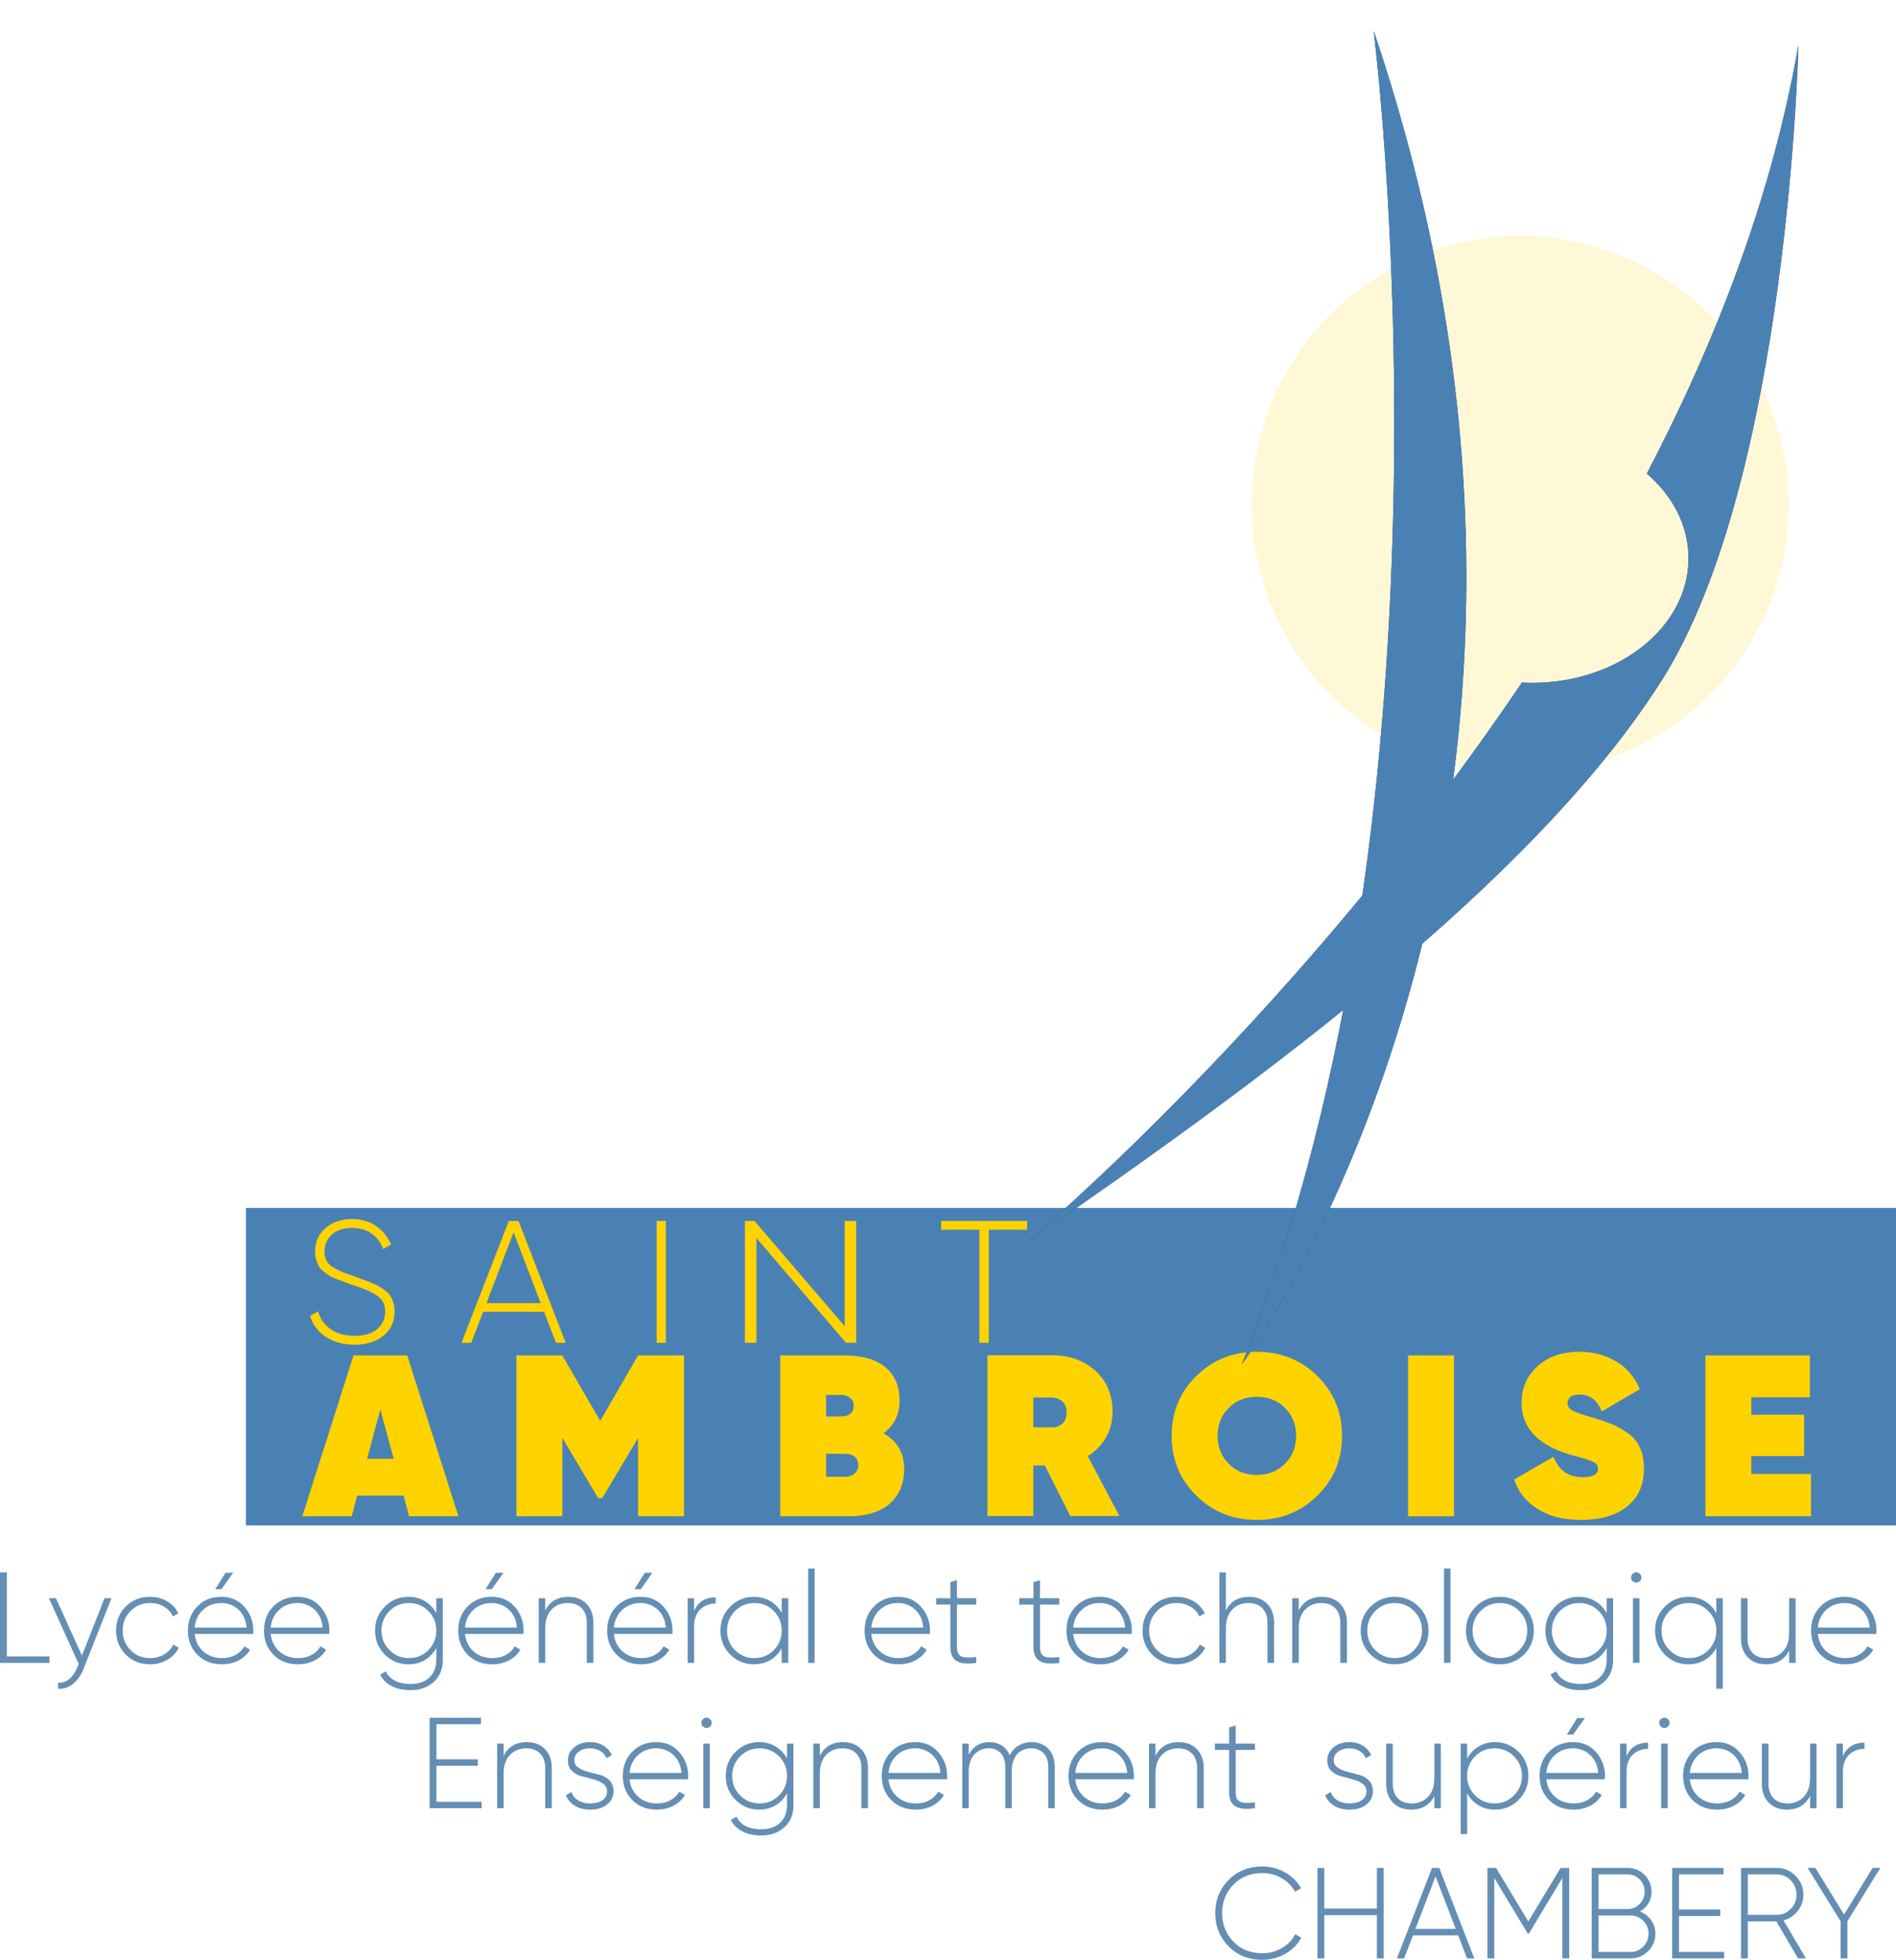
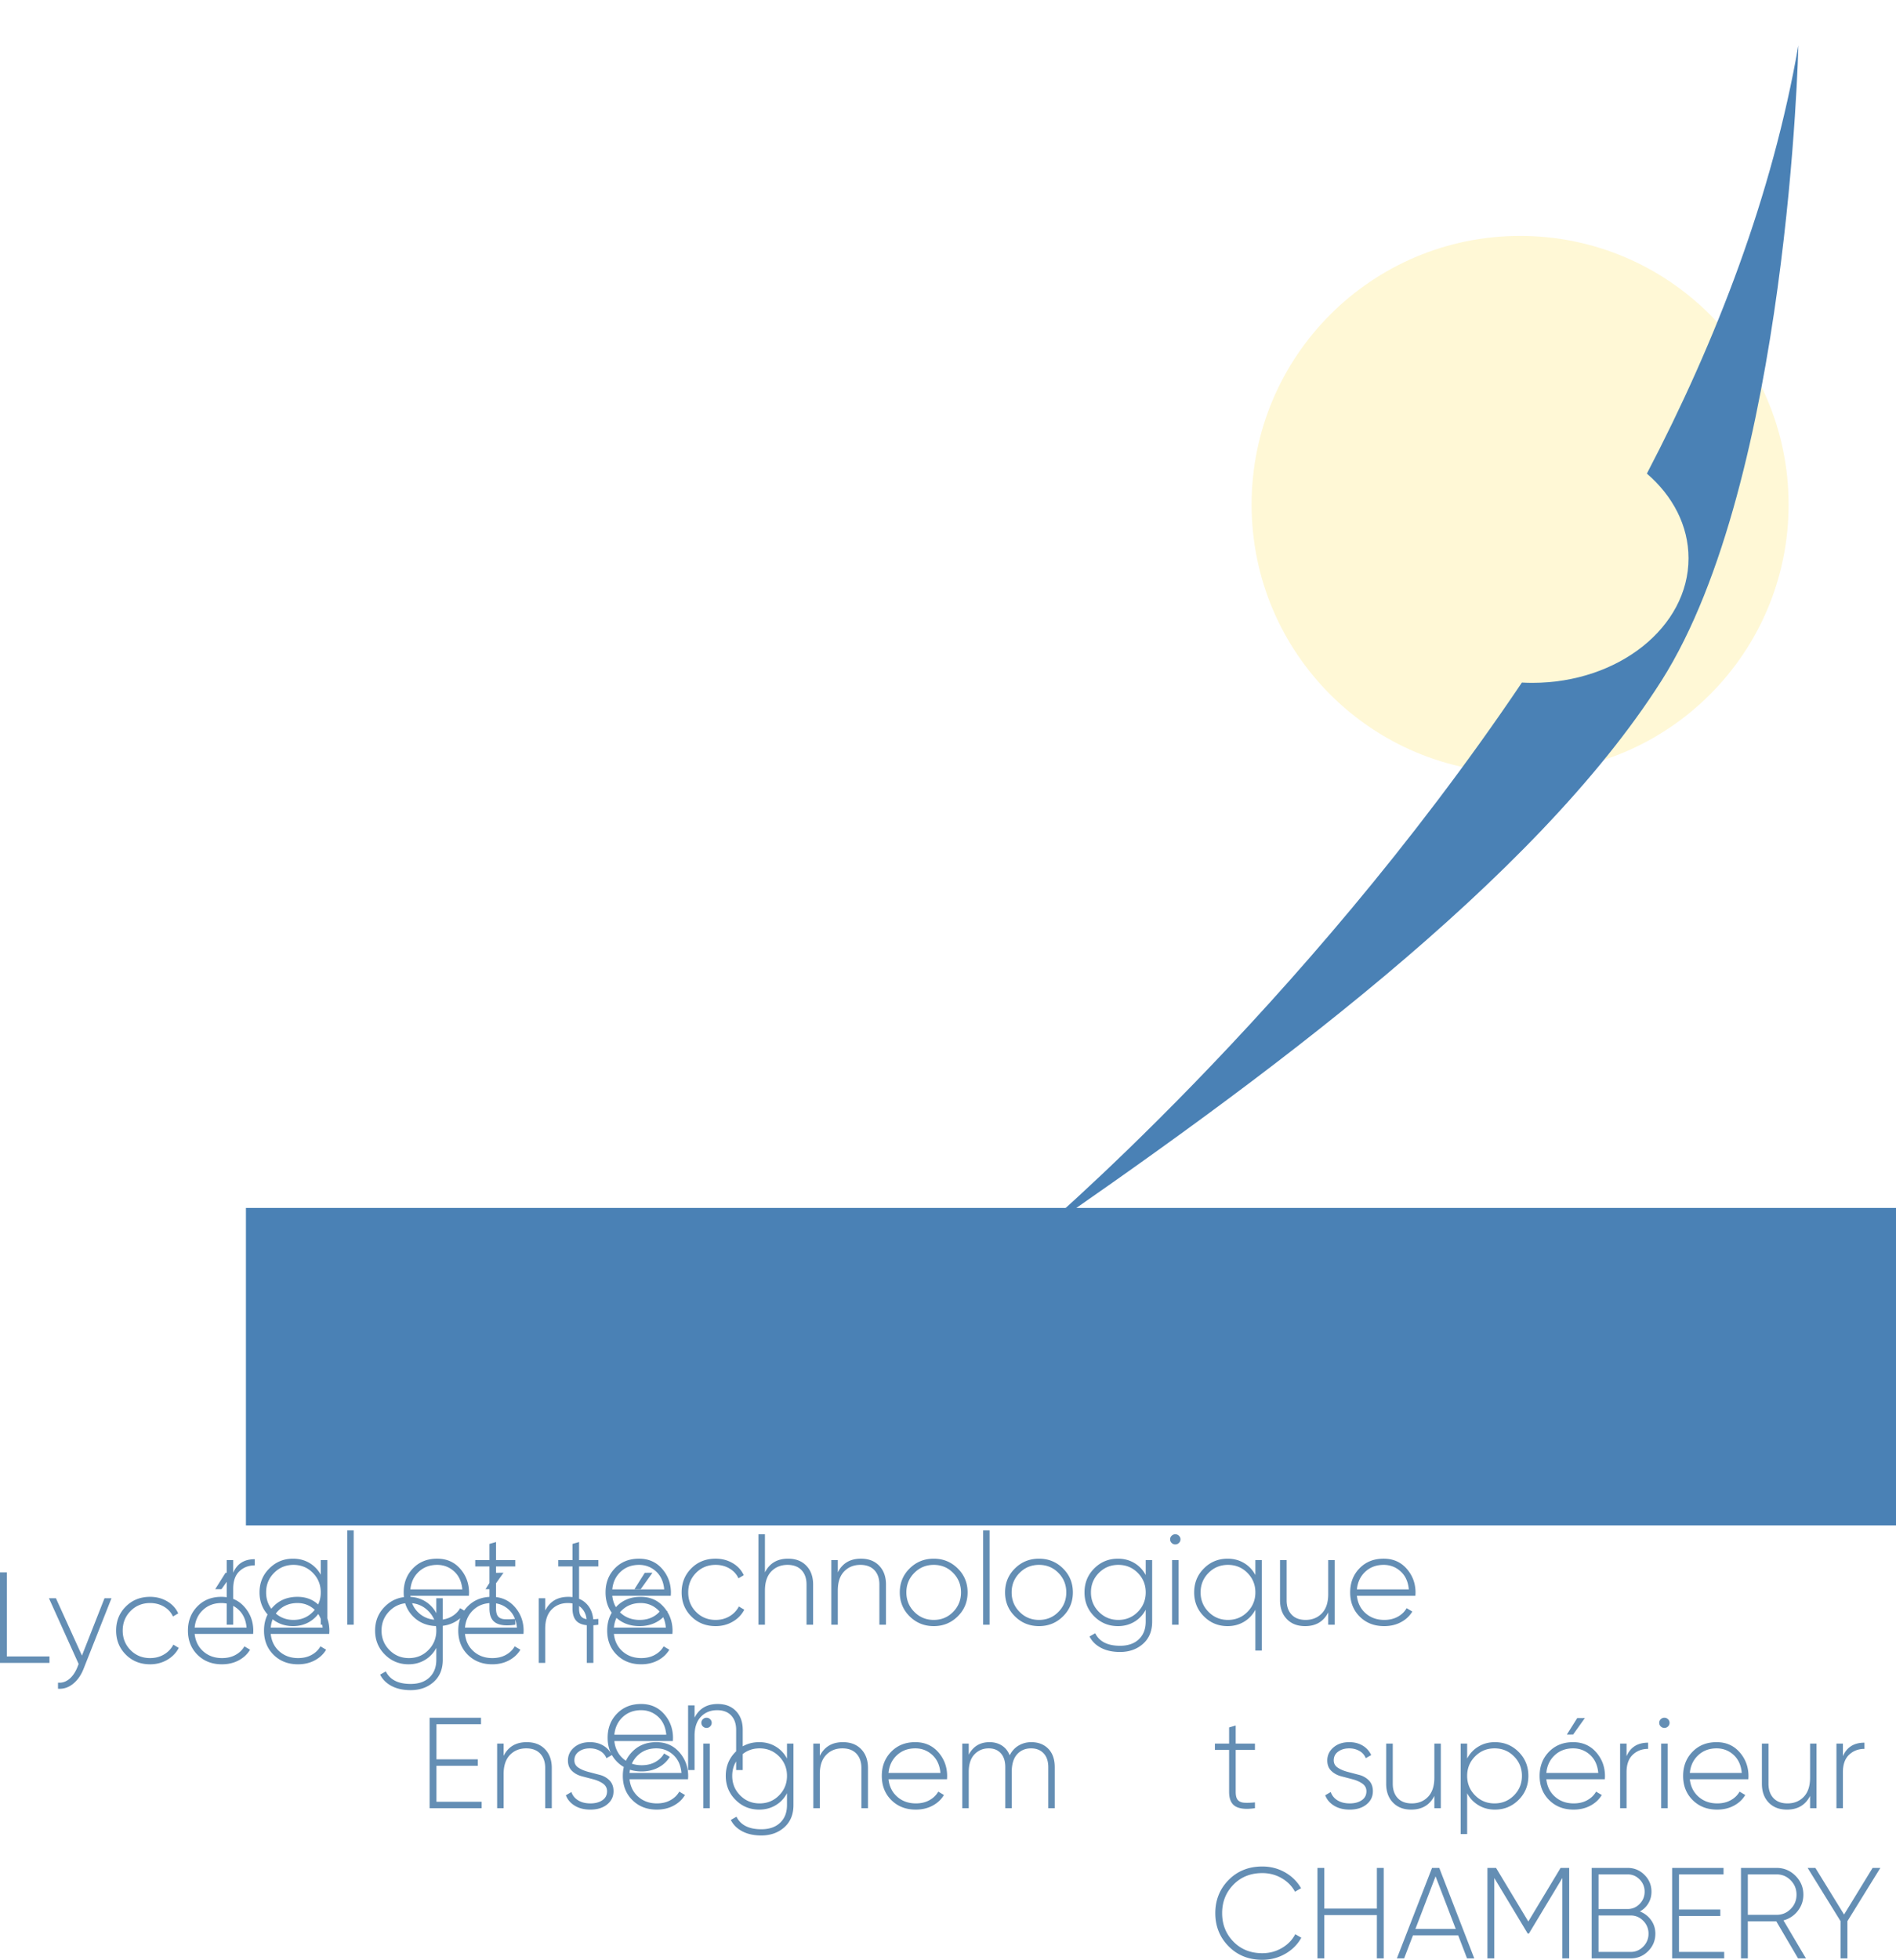
<svg xmlns="http://www.w3.org/2000/svg" width="388.378" height="401.232" enable-background="new 0 0 388.378 401.232">
  <filter id="a">
    <feGaussianBlur stdDeviation="7" />
  </filter>
  <path fill="#4a81b5" d="M50.378 247.3h338v65h-338z" />
-   <path d="M72.632 273.483c-1.994 0-3.627-.451-4.898-1.354-1.27-.902-2.131-2.125-2.582-3.669l-1.639.962c.57 1.805 1.657 3.236 3.26 4.293 1.602 1.057 3.556 1.585 5.86 1.585 2.469 0 4.452-.624 5.948-1.87 1.496-1.247 2.244-2.904 2.244-4.97 0-1.021-.202-1.918-.606-2.69-.403-.774-1.05-1.439-1.94-1.997-.89-.559-1.726-.984-2.506-1.276l-3.211-1.2c-2.162-.712-3.717-1.4-4.667-2.065-.95-.664-1.425-1.673-1.425-3.026 0-1.4.51-2.552 1.531-3.455 1.021-.901 2.387-1.353 4.097-1.353 3.087 0 5.224 1.438 6.411 4.31l1.603-.89a8.56 8.56 0 0 0-3.027-3.775c-1.378-.974-3.04-1.461-4.987-1.461-2.161 0-3.96.611-5.397 1.834-1.437 1.224-2.154 2.844-2.154 4.862 0 .618.082 1.182.249 1.692.166.511.356.95.57 1.318.213.369.552.73 1.015 1.087.463.356.86.64 1.193.854.332.214.844.447 1.536.7l1.589.58 1.756.64c2.208.714 3.834 1.438 4.879 2.175 1.045.736 1.567 1.793 1.567 3.17 0 1.473-.54 2.673-1.62 3.6-1.081.926-2.63 1.39-4.649 1.39zm41.245 1.425h1.994l-9.653-24.934h-1.995l-9.688 24.934h1.994l2.432-6.34h12.482l2.434 6.34zm-14.234-8.122L105.2 252.3l5.56 14.487H99.643zm36.75-16.812h-1.888v24.934h1.887v-24.934zm38.985 24.934v-24.934h-2.354v21.543l-18.477-21.543h-1.958v24.934h2.355v-21.454l18.346 21.454h2.088zm27.163 0v-23.153h7.837v-1.781h-17.596v1.78h7.836v23.154h1.923zM72.413 277.5l-10.486 32.917h10.11l1.129-4.232h9.499l1.128 4.232h10.11l-10.486-32.917H72.413zm2.775 21.161l2.727-10.11 2.728 10.11h-5.455zm47.76-7.758l-7.76-13.403h-9.404v32.917h9.405v-16.035l7.336 12.32h.846l7.336-12.32v16.035h9.405v-32.917h-9.405l-7.759 13.403zm58.025 2.539c2.195-1.6 3.292-3.825 3.292-6.678 0-2.978-.971-5.267-2.915-6.865-1.944-1.599-4.765-2.399-8.464-2.399h-13.073v32.917h13.92c3.73 0 6.574-.862 8.534-2.586 1.958-1.724 2.939-4.092 2.939-7.1 0-3.261-1.41-5.69-4.233-7.29zm-11.755-7.854h3.103c.69 0 1.285.189 1.787.565.501.375.753.924.753 1.645 0 1.255-.675 1.976-2.022 2.164l-3.621.047v-4.42zm5.83 16.083c-.501.44-1.128.658-1.88.658h-3.95v-4.703l4.467.048c1.41.22 2.117.987 2.117 2.304 0 .69-.252 1.254-.753 1.693zm51.504-7.383c.892-1.567 1.34-3.323 1.34-5.267 0-3.48-1.176-6.278-3.528-8.394-2.35-2.116-5.329-3.174-8.934-3.174h-13.167v32.917h9.405v-10.345h2.351l5.22 10.345h10.064l-6.49-12.273c1.599-.972 2.845-2.241 3.739-3.809zm-8.935-2.822c-.581.534-1.372.784-2.375.753h-3.574v-6.113h3.574c1.003 0 1.794.274 2.375.823.58.549.87 1.308.87 2.28s-.29 1.725-.87 2.257zm39.837-14.718c-4.89 0-9.022 1.654-12.392 4.961s-5.054 7.39-5.054 12.25 1.684 8.943 5.054 12.25c3.37 3.308 7.501 4.96 12.392 4.96 4.89 0 9.02-1.652 12.39-4.96 3.37-3.307 5.055-7.39 5.055-12.25s-1.685-8.942-5.054-12.25c-3.37-3.307-7.501-4.96-12.391-4.96zm5.76 22.924c-1.52 1.522-3.44 2.28-5.76 2.28-2.321 0-4.241-.758-5.76-2.28-1.522-1.52-2.282-3.425-2.282-5.713s.76-4.193 2.281-5.714c1.52-1.52 3.44-2.28 5.76-2.28s4.24.76 5.76 2.28 2.282 3.426 2.282 5.714-.76 4.193-2.281 5.713zm25.213 10.745h9.404v-32.917h-9.404v32.917zm45.032-16.999c-1.098-.767-2.148-1.364-3.15-1.787-1.004-.423-2.29-.87-3.857-1.34-2.1-.596-3.52-1.082-4.255-1.458-.737-.376-1.105-.909-1.105-1.598 0-.501.212-.917.634-1.247s1.042-.494 1.858-.494c2.1 0 3.604 1.16 4.514 3.48l7.806-4.562c-1.034-2.475-2.657-4.373-4.867-5.69s-4.71-1.974-7.5-1.974c-3.543 0-6.403.988-8.582 2.962-2.18 1.976-3.269 4.468-3.269 7.478 0 5.078 3.277 8.604 9.828 10.58.408.126 1.019.298 1.834.517s1.388.384 1.717.493c.33.11.713.26 1.153.448.438.187.736.407.893.658.156.25.235.533.235.847 0 1.128-1.066 1.692-3.198 1.692-2.853 0-4.828-1.395-5.925-4.186l-8.04 4.657c.814 2.539 2.413 4.553 4.795 6.042 2.382 1.489 5.362 2.233 8.935 2.233 3.95 0 7.077-.917 9.382-2.75 2.303-1.834 3.456-4.428 3.456-7.783 0-1.63-.276-3.048-.823-4.256a7.202 7.202 0 0 0-2.47-2.962zm25.282 8.347v-3.668h10.815v-8.465h-10.815v-3.573h11.991V277.5h-21.395v32.917h21.63v-8.652h-12.226z" fill="#ffd300" />
-   <path d="M60.933 326.922c-2.01 0-3.656.657-4.934 1.97-1.28 1.316-1.918 2.961-1.918 4.936 0 2.01.652 3.664 1.957 4.96 1.306 1.297 2.973 1.945 5 1.945 1.288 0 2.435-.27 3.44-.808 1.006-.536 1.782-1.264 2.33-2.18l-1.166-.69c-.406.724-1.004 1.305-1.799 1.746-.793.442-1.719.661-2.777.661-1.517 0-2.792-.452-3.823-1.36-1.033-.909-1.628-2.104-1.786-3.588h11.985c0-.068.004-.174.013-.316.009-.14.013-.248.013-.317 0-1.888-.604-3.52-1.812-4.896-1.209-1.376-2.783-2.063-4.723-2.063zm-5.476 6.296c.14-1.481.714-2.69 1.72-3.624 1.005-.934 2.257-1.401 3.756-1.401 1.34 0 2.5.445 3.48 1.335.978.891 1.538 2.12 1.68 3.69H55.456zm35.24 6.589v-12.594h-1.323v3.068a6.157 6.157 0 0 0-2.314-2.459c-.997-.6-2.122-.9-3.374-.9-1.905 0-3.524.666-4.855 1.999-1.332 1.33-1.998 2.967-1.998 4.907s.666 3.576 1.998 4.907c1.331 1.332 2.95 1.998 4.855 1.998 1.252 0 2.377-.3 3.374-.9a6.157 6.157 0 0 0 2.314-2.46v2.434c0 1.518-.467 2.722-1.401 3.61-.936.892-2.223 1.338-3.864 1.338-2.54 0-4.233-.855-5.08-2.567l-1.163.661c.493.989 1.278 1.764 2.354 2.33 1.076.564 2.372.846 3.889.846 1.887 0 3.457-.555 4.71-1.666 1.252-1.111 1.879-2.63 1.879-4.552zm-2.95-1.985c-1.084 1.096-2.412 1.64-3.982 1.64s-2.897-.544-3.982-1.64c-1.084-1.092-1.627-2.425-1.627-3.994 0-1.57.543-2.9 1.627-3.995 1.085-1.093 2.413-1.64 3.982-1.64s2.898.547 3.983 1.64c1.084 1.094 1.626 2.425 1.626 3.995 0 1.57-.542 2.902-1.626 3.994zm18.852-.078l-1.165-.689c-.405.724-1.006 1.305-1.8 1.746-.793.442-1.719.661-2.777.661-1.517 0-2.791-.452-3.823-1.36-1.032-.909-1.628-2.104-1.786-3.588h11.986c0-.068.004-.174.013-.316.008-.14.013-.248.013-.317 0-1.888-.605-3.52-1.813-4.896s-2.782-2.063-4.722-2.063c-2.011 0-3.656.657-4.934 1.97-1.28 1.316-1.919 2.961-1.919 4.936 0 2.01.653 3.664 1.958 4.96 1.305 1.297 2.972 1.945 5 1.945 1.288 0 2.434-.27 3.441-.808 1.006-.536 1.78-1.264 2.328-2.18zm-9.631-8.15c1.005-.934 2.257-1.401 3.757-1.401 1.34 0 2.5.445 3.48 1.335.979.891 1.537 2.12 1.679 3.69H95.248c.141-1.481.714-2.69 1.72-3.624zm6.174-7.604l-1.571.01-2.117 3.361 1.287-.006 2.4-3.365zm8.538 11.467c0-1.712.43-3.016 1.296-3.916.864-.898 1.975-1.348 3.333-1.348 1.234 0 2.192.362 2.87 1.083.679.723 1.019 1.703 1.019 2.937v8.23h1.35v-8.23c0-1.604-.463-2.888-1.389-3.848-.926-.962-2.175-1.443-3.744-1.443-2.205 0-3.783.935-4.735 2.804v-2.513h-1.324v13.23h1.324v-6.986zm23.097 6.468c1.006-.536 1.78-1.264 2.328-2.18l-1.165-.69c-.405.724-1.006 1.305-1.798 1.746-.795.442-1.72.661-2.78.661-1.516 0-2.79-.452-3.822-1.36-1.031-.909-1.628-2.104-1.787-3.588h11.987c0-.068.004-.174.013-.316.008-.14.013-.248.013-.317 0-1.888-.605-3.52-1.813-4.896s-2.782-2.063-4.722-2.063c-2.011 0-3.656.657-4.935 1.97-1.28 1.316-1.919 2.961-1.919 4.936 0 2.01.653 3.664 1.96 4.96 1.304 1.297 2.971 1.945 5 1.945 1.287 0 2.434-.27 3.44-.808zm-7.303-10.33c1.005-.935 2.258-1.402 3.757-1.402 1.339 0 2.5.445 3.48 1.335.979.891 1.537 2.12 1.679 3.69h-10.637c.142-1.481.715-2.69 1.72-3.624zm6.175-7.605l-1.572.01-2.117 3.361 1.286-.006 2.403-3.365zm-132.246-.07H0v18.522h10.134v-1.322H1.403v-17.2zm15.384 17.026l-5.33-11.733h-1.43l6.082 13.455-.286.728c-.424 1.023-.975 1.81-1.654 2.366-.68.556-1.443.8-2.289.728v1.245c1.111.086 2.134-.244 3.07-.993.934-.75 1.657-1.779 2.169-3.083l5.714-14.446h-1.428l-4.618 11.733zm16.801-.224c-.837.495-1.786.74-2.844.74-1.587 0-2.92-.542-3.995-1.625-1.076-1.085-1.614-2.423-1.614-4.01 0-1.586.538-2.923 1.614-4.009 1.075-1.083 2.408-1.625 3.995-1.625 1.058 0 2.007.245 2.844.74.838.494 1.451 1.163 1.839 2.012l1.085-.636c-.477-1.042-1.235-1.866-2.276-2.474-1.04-.609-2.205-.913-3.492-.913-1.993 0-3.65.661-4.974 1.983-1.323 1.325-1.984 2.965-1.984 4.923s.661 3.598 1.984 4.922c1.323 1.322 2.981 1.983 4.974 1.983 1.287 0 2.457-.304 3.506-.913 1.049-.607 1.84-1.423 2.368-2.446l-1.111-.663a4.941 4.941 0 0 1-1.919 2.01zm11.762-11.8c-2.011 0-3.656.657-4.934 1.97-1.28 1.316-1.919 2.961-1.919 4.936 0 2.01.653 3.664 1.958 4.96 1.305 1.297 2.972 1.945 5 1.945 1.288 0 2.434-.27 3.44-.808 1.006-.536 1.782-1.264 2.329-2.18l-1.165-.69c-.406.724-1.005 1.305-1.8 1.746-.793.442-1.718.661-2.777.661-1.517 0-2.791-.452-3.823-1.36-1.032-.909-1.627-2.104-1.786-3.588H51.86c0-.068.003-.174.013-.316.008-.14.013-.248.013-.317 0-1.888-.604-3.52-1.812-4.896-1.21-1.376-2.783-2.063-4.723-2.063zm-5.477 6.296c.141-1.481.714-2.69 1.72-3.624 1.005-.934 2.257-1.401 3.757-1.401 1.34 0 2.5.445 3.48 1.335.978.891 1.538 2.12 1.679 3.69H39.873zm7.894-11.228l-1.571.01-2.117 3.361 1.287-.006 2.4-3.365zm94.419 7.815v-2.592h-1.324v13.23h1.324v-7.356c0-1.587.422-2.782 1.268-3.585.849-.803 1.897-1.204 3.15-1.204v-1.27c-2.153 0-3.626.926-4.418 2.777zm12.247 10.928c1.253 0 2.373-.29 3.361-.872a6.245 6.245 0 0 0 2.328-2.41v2.991h1.35v-13.229h-1.35v2.99a6.26 6.26 0 0 0-2.328-2.409c-.988-.58-2.108-.872-3.36-.872-1.89 0-3.502.666-4.843 1.999-1.34 1.33-2.011 2.967-2.011 4.907s.671 3.576 2.01 4.907c1.342 1.332 2.955 1.998 4.843 1.998zm-3.875-10.9c1.085-1.093 2.411-1.64 3.98-1.64 1.57 0 2.895.547 3.969 1.64 1.077 1.094 1.615 2.425 1.615 3.995 0 1.57-.538 2.902-1.615 3.994-1.074 1.096-2.399 1.64-3.968 1.64-1.57 0-2.896-.544-3.981-1.64-1.086-1.092-1.628-2.425-1.628-3.994 0-1.57.542-2.9 1.628-3.995zm16.312-8.705h-1.324v19.314h1.324v-19.314zm20.638 18.797c1.005-.536 1.78-1.264 2.327-2.18l-1.164-.69c-.405.724-1.006 1.305-1.798 1.746-.795.442-1.72.661-2.78.661-1.516 0-2.79-.452-3.822-1.36s-1.628-2.104-1.787-3.588h11.987c0-.068.004-.174.013-.316.008-.14.012-.248.012-.317 0-1.888-.605-3.52-1.812-4.896-1.208-1.376-2.782-2.063-4.722-2.063-2.011 0-3.656.657-4.935 1.97-1.28 1.316-1.919 2.961-1.919 4.936 0 2.01.653 3.664 1.96 4.96 1.304 1.297 2.97 1.945 5 1.945 1.287 0 2.434-.27 3.44-.808zm-7.304-10.33c1.006-.935 2.26-1.402 3.758-1.402 1.339 0 2.5.445 3.48 1.335.979.891 1.537 2.12 1.679 3.69h-10.637c.142-1.481.715-2.69 1.72-3.624zm19.764 10.847v-1.19c-.9.088-1.64.11-2.222.066-.583-.045-1.014-.235-1.296-.568-.284-.336-.424-.883-.424-1.641v-8.6h3.942v-1.296h-3.942v-3.703l-1.35.396v3.307h-2.91v1.296h2.91v8.6c0 1.464.437 2.45 1.311 2.963.872.51 2.198.635 3.981.37zm13.07-16.932l-1.35.396v3.307h-2.909v1.296h2.909v8.6c0 1.464.437 2.45 1.311 2.963.872.51 2.199.635 3.981.37v-1.19c-.9.088-1.64.11-2.222.066-.583-.045-1.014-.235-1.296-.568-.284-.336-.424-.883-.424-1.641v-8.6h3.942v-1.296h-3.942v-3.703zm12.383 17.223c1.287 0 2.435-.27 3.44-.808 1.006-.536 1.781-1.264 2.328-2.18l-1.165-.69c-.405.724-1.005 1.305-1.798 1.746-.794.442-1.72.661-2.78.661-1.515 0-2.79-.452-3.821-1.36s-1.628-2.104-1.787-3.588h11.986c0-.068.005-.174.013-.316.009-.14.013-.248.013-.317 0-1.888-.605-3.52-1.813-4.896s-2.782-2.063-4.722-2.063c-2.01 0-3.656.657-4.935 1.97-1.279 1.316-1.918 2.961-1.918 4.936 0 2.01.652 3.664 1.96 4.96 1.304 1.297 2.97 1.945 4.999 1.945zm-3.863-11.139c1.006-.934 2.259-1.401 3.757-1.401 1.34 0 2.5.445 3.48 1.335.98.891 1.537 2.12 1.68 3.69h-10.637c.142-1.481.714-2.69 1.72-3.624zm22.29 9.128c-.838.495-1.785.74-2.845.74-1.587 0-2.92-.542-3.994-1.625-1.077-1.085-1.615-2.423-1.615-4.01 0-1.586.538-2.923 1.615-4.009 1.075-1.083 2.407-1.625 3.994-1.625 1.06 0 2.007.245 2.844.74.838.494 1.452 1.163 1.84 2.012l1.085-.636c-.476-1.042-1.237-1.866-2.276-2.474-1.04-.609-2.205-.913-3.493-.913-1.994 0-3.652.661-4.974 1.983-1.322 1.325-1.985 2.965-1.985 4.923s.663 3.598 1.985 4.922c1.322 1.322 2.98 1.983 4.974 1.983 1.288 0 2.457-.304 3.505-.913 1.051-.607 1.84-1.423 2.369-2.446l-1.111-.663a4.94 4.94 0 0 1-1.919 2.01zm7.262-5.265c0-1.712.43-3.016 1.296-3.916.864-.898 1.975-1.348 3.333-1.348 1.234 0 2.192.362 2.87 1.083.679.723 1.019 1.703 1.019 2.937v8.23h1.35v-8.23c0-1.604-.463-2.888-1.389-3.848-.926-.962-2.174-1.443-3.744-1.443-2.205 0-3.783.935-4.735 2.804v-7.805h-1.324v18.521h1.324v-6.985zm22.423-4.181c.678.723 1.019 1.703 1.019 2.937v8.23h1.35v-8.23c0-1.604-.463-2.888-1.39-3.848-.925-.962-2.174-1.443-3.744-1.443-2.204 0-3.783.935-4.734 2.804v-2.513h-1.325v13.23h1.325v-6.986c0-1.712.43-3.016 1.296-3.916.863-.898 1.974-1.348 3.333-1.348 1.234 0 2.192.362 2.87 1.083zm12.157 11.457c1.923 0 3.56-.666 4.91-1.998 1.347-1.331 2.023-2.967 2.023-4.907s-.676-3.577-2.024-4.907c-1.35-1.333-2.986-1.999-4.91-1.999-1.94 0-3.584.666-4.934 1.999-1.348 1.33-2.024 2.967-2.024 4.907s.676 3.576 2.024 4.907c1.35 1.332 2.995 1.998 4.935 1.998zm-3.981-10.9c1.085-1.093 2.411-1.64 3.98-1.64 1.57 0 2.895.547 3.969 1.64 1.077 1.094 1.615 2.425 1.615 3.995 0 1.57-.538 2.902-1.615 3.994-1.074 1.096-2.399 1.64-3.968 1.64-1.57 0-2.896-.544-3.981-1.64-1.086-1.092-1.628-2.425-1.628-3.994 0-1.57.542-2.9 1.628-3.995zm15.412-8.705h-1.324v19.314h1.324v-19.314zm-71.381 35.545c-2.011 0-3.656.657-4.935 1.97-1.28 1.316-1.919 2.96-1.919 4.935 0 2.011.653 3.665 1.96 4.96 1.304 1.297 2.971 1.945 5 1.945 1.287 0 2.435-.269 3.44-.807 1.006-.536 1.78-1.264 2.328-2.181l-1.165-.69c-.405.724-1.006 1.305-1.798 1.747-.795.441-1.72.66-2.78.66-1.516 0-2.79-.451-3.822-1.36s-1.628-2.104-1.787-3.587h11.987c0-.069.004-.174.013-.317.008-.14.013-.247.013-.316 0-1.888-.606-3.52-1.813-4.896-1.208-1.376-2.782-2.063-4.722-2.063zm-5.478 6.296c.142-1.482.715-2.69 1.72-3.624 1.006-.934 2.26-1.402 3.758-1.402 1.339 0 2.5.446 3.48 1.335.979.892 1.537 2.121 1.679 3.69h-10.637zm21.166-6.296c-2.205 0-3.783.934-4.735 2.803v-2.512h-1.324v13.229h1.324v-6.985c0-1.712.43-3.017 1.296-3.917.864-.898 1.975-1.348 3.333-1.348 1.234 0 2.192.362 2.87 1.083.679.724 1.019 1.703 1.019 2.937v8.23h1.35v-8.23c0-1.604-.463-2.887-1.389-3.847-.926-.963-2.175-1.443-3.744-1.443zm65.826-15.94c1.923 0 3.559-.666 4.909-1.998 1.348-1.331 2.024-2.967 2.024-4.907s-.676-3.577-2.024-4.907c-1.35-1.333-2.986-1.999-4.91-1.999-1.94 0-3.584.666-4.934 1.999-1.348 1.33-2.024 2.967-2.024 4.907s.676 3.576 2.024 4.907c1.35 1.332 2.995 1.998 4.935 1.998zm-3.981-10.9c1.085-1.093 2.411-1.64 3.98-1.64s2.895.547 3.969 1.64c1.077 1.094 1.615 2.425 1.615 3.995 0 1.57-.538 2.902-1.615 3.994-1.074 1.096-2.399 1.64-3.968 1.64s-2.896-.544-3.981-1.64c-1.086-1.092-1.628-2.425-1.628-3.994 0-1.57.542-2.9 1.628-3.995zm20.147 10.9c1.253 0 2.377-.3 3.374-.9a6.15 6.15 0 0 0 2.314-2.46v2.434c0 1.518-.467 2.722-1.401 3.61-.937.892-2.223 1.338-3.863 1.338-2.541 0-4.233-.855-5.082-2.567l-1.162.661c.493.989 1.279 1.764 2.353 2.33 1.077.564 2.373.846 3.89.846 1.887 0 3.457-.555 4.71-1.666s1.877-2.63 1.877-4.552v-12.594h-1.322v3.068a6.15 6.15 0 0 0-2.314-2.459c-.997-.6-2.121-.9-3.374-.9-1.906 0-3.523.666-4.856 1.999-1.33 1.33-1.996 2.967-1.996 4.907s.666 3.576 1.996 4.907c1.333 1.332 2.95 1.998 4.856 1.998zm-3.902-10.9c1.083-1.093 2.412-1.64 3.981-1.64 1.57 0 2.899.547 3.982 1.64 1.085 1.094 1.627 2.425 1.627 3.995 0 1.57-.542 2.902-1.627 3.994-1.083 1.096-2.412 1.64-3.982 1.64-1.57 0-2.898-.544-3.98-1.64-1.086-1.092-1.629-2.425-1.629-3.994 0-1.57.543-2.9 1.628-3.995zm15.647-5.822c.282 0 .53-.1.74-.303a.997.997 0 0 0 .32-.754.968.968 0 0 0-.32-.728 1.04 1.04 0 0 0-.74-.305c-.282 0-.527.103-.74.305a.974.974 0 0 0-.317.728c0 .3.105.551.316.754.214.202.46.303.741.303zm-.66 16.431h1.323v-13.229h-1.324v13.23zm11.376.29c1.254 0 2.377-.299 3.374-.9a6.151 6.151 0 0 0 2.315-2.458v8.36h1.324v-18.52h-1.324v3.067a6.151 6.151 0 0 0-2.315-2.459c-.997-.6-2.12-.9-3.374-.9-1.903 0-3.522.666-4.855 1.999-1.33 1.33-1.996 2.967-1.996 4.907s.665 3.576 1.996 4.907c1.333 1.332 2.952 1.998 4.855 1.998zm-3.901-10.899c1.085-1.093 2.411-1.64 3.981-1.64 1.57 0 2.898.547 3.981 1.64 1.085 1.094 1.628 2.425 1.628 3.995 0 1.57-.543 2.902-1.628 3.994-1.083 1.096-2.411 1.64-3.981 1.64-1.57 0-2.896-.544-3.981-1.64-1.085-1.092-1.628-2.425-1.628-3.994 0-1.57.543-2.9 1.628-3.995zm19.774 10.9c2.205 0 3.784-.935 4.738-2.804v2.513h1.322v-13.229h-1.322v6.985c0 1.712-.433 3.017-1.297 3.917-.865.897-1.976 1.347-3.335 1.347-1.234 0-2.192-.36-2.87-1.083s-1.019-1.703-1.019-2.937v-8.229h-1.35v8.23c0 1.604.463 2.887 1.391 3.847.926.963 2.173 1.443 3.742 1.443zm16.194 0c1.288 0 2.436-.27 3.441-.808 1.006-.536 1.78-1.264 2.328-2.18l-1.165-.69c-.405.724-1.006 1.305-1.798 1.746-.794.442-1.72.661-2.78.661-1.516 0-2.79-.452-3.822-1.36s-1.627-2.104-1.787-3.588h11.987c0-.068.004-.174.013-.316.008-.14.013-.248.013-.317 0-1.888-.605-3.52-1.813-4.896s-2.782-2.063-4.722-2.063c-2.011 0-3.656.657-4.935 1.97-1.279 1.316-1.919 2.961-1.919 4.936 0 2.01.653 3.664 1.96 4.96 1.305 1.297 2.971 1.945 5 1.945zm-3.862-11.139c1.005-.934 2.258-1.401 3.757-1.401 1.34 0 2.5.445 3.48 1.335.98.891 1.537 2.12 1.679 3.69h-10.637c.142-1.481.715-2.69 1.72-3.624zM89.403 361.515h8.466v-1.324h-8.466v-7.196h9.127v-1.324H88v18.522h10.662v-1.322h-9.26v-7.356zm18.493-4.842c-2.205 0-3.783.934-4.736 2.803v-2.512h-1.323v13.229h1.323v-6.985c0-1.712.432-3.017 1.297-3.917.864-.898 1.975-1.348 3.334-1.348 1.235 0 2.192.362 2.87 1.083.68.724 1.02 1.703 1.02 2.937v8.23h1.348v-8.23c0-1.604-.463-2.887-1.388-3.847-.926-.963-2.175-1.443-3.745-1.443zm14.968 6.703l-2.367-.623c-.786-.206-1.455-.49-2.008-.854-.554-.366-.83-.868-.83-1.51 0-.747.305-1.341.914-1.783.608-.443 1.362-.663 2.262-.663.758 0 1.445.173 2.063.515a2.931 2.931 0 0 1 1.323 1.496l1.112-.635a4.312 4.312 0 0 0-1.734-1.931c-.785-.478-1.706-.715-2.764-.715-1.324 0-2.404.362-3.242 1.085s-1.256 1.613-1.256 2.672c0 .88.273 1.587.82 2.117.547.53 1.217.898 2.01 1.106.793.21 1.583.416 2.368.623.784.206 1.45.504 1.998.891.546.39.82.909.82 1.561 0 .793-.321 1.406-.965 1.837-.645.433-1.46.648-2.448.648-.987 0-1.821-.207-2.5-.62-.679-.416-1.142-.984-1.388-1.708l-1.138.661c.334.883.938 1.594 1.811 2.13.874.538 1.946.807 3.215.807 1.412 0 2.554-.353 3.427-1.057.873-.706 1.309-1.606 1.309-2.7 0-.922-.27-1.658-.81-2.21a4.263 4.263 0 0 0-2.002-1.14zm11.569-6.703c-2.011 0-3.656.657-4.934 1.97-1.28 1.316-1.919 2.96-1.919 4.935 0 2.011.653 3.665 1.958 4.96 1.306 1.297 2.972 1.945 5 1.945 1.288 0 2.435-.269 3.44-.807 1.006-.536 1.782-1.264 2.329-2.181l-1.165-.69c-.406.724-1.005 1.305-1.8 1.747-.793.441-1.718.66-2.777.66-1.517 0-2.791-.451-3.823-1.36s-1.627-2.104-1.786-3.587h11.986c0-.069.003-.174.013-.317.008-.14.013-.247.013-.316 0-1.888-.604-3.52-1.812-4.896-1.21-1.376-2.783-2.063-4.723-2.063zm-5.477 6.296c.141-1.482.714-2.69 1.72-3.624 1.005-.934 2.257-1.402 3.757-1.402 1.34 0 2.5.446 3.48 1.335.978.892 1.538 2.121 1.679 3.69h-10.636zm15.108 7.224h1.323v-13.23h-1.323v13.23zm.662-18.522c-.283 0-.53.103-.74.306a.971.971 0 0 0-.318.728 1 1 0 0 0 .317.753c.211.203.458.304.741.304.282 0 .529-.101.74-.304.212-.202.318-.454.318-.753a.975.975 0 0 0-.317-.728 1.041 1.041 0 0 0-.74-.306zm16.482 8.36a6.157 6.157 0 0 0-2.314-2.458c-.997-.6-2.122-.9-3.374-.9-1.905 0-3.524.665-4.854 1.998-1.333 1.33-1.999 2.967-1.999 4.907s.666 3.576 1.999 4.907c1.33 1.333 2.95 1.998 4.854 1.998 1.252 0 2.377-.299 3.374-.9a6.157 6.157 0 0 0 2.314-2.459v2.433c0 1.518-.467 2.722-1.401 3.611-.936.892-2.223 1.337-3.864 1.337-2.54 0-4.233-.854-5.08-2.566l-1.163.66c.493.99 1.278 1.764 2.354 2.33 1.076.565 2.372.847 3.889.847 1.887 0 3.457-.556 4.71-1.667 1.252-1.11 1.879-2.629 1.879-4.552v-12.593h-1.324v3.068zm-1.626 7.541c-1.085 1.096-2.413 1.64-3.983 1.64-1.57 0-2.897-.544-3.982-1.64-1.084-1.091-1.626-2.424-1.626-3.994 0-1.57.542-2.9 1.626-3.994 1.085-1.094 2.413-1.64 3.982-1.64 1.57 0 2.898.546 3.983 1.64 1.084 1.094 1.626 2.424 1.626 3.994 0 1.57-.542 2.903-1.626 3.994zm13.082-10.9c-2.204 0-3.783.935-4.735 2.804v-2.512h-1.324v13.229h1.324v-6.985c0-1.712.431-3.017 1.296-3.917.864-.898 1.975-1.348 3.334-1.348 1.235 0 2.192.362 2.87 1.083.68.724 1.02 1.703 1.02 2.937v8.23h1.348v-8.23c0-1.604-.462-2.887-1.388-3.847-.926-.963-2.175-1.443-3.745-1.443zm14.817 0c-2.01 0-3.656.658-4.934 1.971-1.28 1.316-1.918 2.96-1.918 4.935 0 2.011.652 3.665 1.957 4.96 1.306 1.297 2.973 1.945 5 1.945 1.288 0 2.435-.269 3.44-.807 1.006-.536 1.783-1.264 2.33-2.181l-1.167-.69c-.405.724-1.003 1.305-1.798 1.747-.793.441-1.719.66-2.777.66-1.517 0-2.792-.451-3.823-1.36-1.033-.909-1.628-2.104-1.786-3.587h11.984c0-.069.005-.174.013-.317.009-.14.013-.247.013-.316 0-1.888-.603-3.52-1.81-4.896-1.21-1.376-2.784-2.063-4.724-2.063zm-5.476 6.297c.14-1.482.714-2.69 1.72-3.624 1.005-.934 2.257-1.402 3.756-1.402 1.34 0 2.5.446 3.48 1.335.978.892 1.538 2.121 1.68 3.69h-10.636zm29.235-6.296c-.917 0-1.767.224-2.553.674-.784.45-1.406 1.124-1.865 2.024-.336-.864-.865-1.529-1.587-1.998-.723-.465-1.572-.7-2.54-.7-1.923 0-3.344.855-4.26 2.567v-2.276h-1.324v13.229h1.325v-7.381c0-1.607.391-2.819 1.175-3.64.786-.82 1.761-1.229 2.924-1.229 1.04 0 1.867.334 2.474 1.006.61.67.913 1.621.913 2.857v8.387h1.322v-7.381c0-1.624.366-2.84 1.098-3.652.732-.812 1.69-1.217 2.873-1.217 1.057 0 1.907.334 2.551 1.006.644.67.967 1.621.967 2.857v8.387h1.322v-8.387c0-1.623-.44-2.885-1.322-3.783-.883-.9-2.046-1.35-3.493-1.35zm40.532 10.186c0 1.465.437 2.45 1.31 2.963.873.51 2.2.635 3.982.37v-1.19c-.9.088-1.64.11-2.222.067-.584-.046-1.014-.235-1.296-.569-.284-.336-.424-.883-.424-1.64v-8.6h3.942v-1.296h-3.942v-3.704l-1.35.396v3.308h-2.91v1.296h2.91v8.6zm20.11-6.429c0 .88.272 1.587.819 2.117.546.53 1.218.898 2.01 1.106l2.37.623c.783.206 1.45.504 1.997.891.547.39.82.909.82 1.561 0 .793-.322 1.406-.966 1.837-.644.433-1.46.648-2.446.648-.989 0-1.822-.207-2.502-.62-.678-.416-1.141-.984-1.389-1.708l-1.137.661c.334.883.939 1.594 1.813 2.13.872.538 1.944.807 3.215.807 1.41 0 2.551-.353 3.425-1.057.873-.706 1.31-1.606 1.31-2.7 0-.922-.27-1.658-.81-2.21a4.272 4.272 0 0 0-2.002-1.14l-2.369-.623c-.784-.206-1.453-.49-2.007-.854-.553-.366-.829-.868-.829-1.51 0-.747.304-1.341.913-1.783.61-.443 1.363-.663 2.263-.663.758 0 1.445.173 2.063.515.618.344 1.06.844 1.322 1.496l1.111-.635a4.314 4.314 0 0 0-1.731-1.931c-.786-.478-1.707-.715-2.765-.715-1.324 0-2.405.362-3.242 1.085s-1.256 1.613-1.256 2.672zm21.933 7.25v2.513h1.322v-13.23h-1.322v6.985c0 1.712-.433 3.017-1.297 3.917-.865.898-1.976 1.348-3.335 1.348-1.234 0-2.192-.36-2.87-1.083s-1.019-1.703-1.019-2.937v-8.23h-1.35v8.23c0 1.604.463 2.887 1.391 3.848.926.962 2.173 1.442 3.742 1.442 2.205 0 3.784-.934 4.738-2.803zm17.261.805c1.333-1.33 1.999-2.967 1.999-4.907s-.666-3.576-1.999-4.907c-1.33-1.333-2.95-1.998-4.855-1.998-1.251 0-2.377.3-3.372.9a6.134 6.134 0 0 0-2.315 2.459v-3.068h-1.324v18.521h1.324v-8.36a6.134 6.134 0 0 0 2.315 2.458c.995.601 2.121.9 3.372.9 1.906 0 3.525-.665 4.855-1.998zm-8.916-.913c-1.085-1.091-1.626-2.424-1.626-3.994 0-1.57.54-2.9 1.626-3.994 1.085-1.094 2.412-1.64 3.983-1.64 1.57 0 2.896.546 3.982 1.64s1.627 2.424 1.627 3.994c0 1.57-.542 2.903-1.627 3.994-1.086 1.096-2.412 1.64-3.982 1.64-1.571 0-2.898-.544-3.983-1.64zm18.8-12.46l1.285-.007 2.403-3.365-1.572.01-2.117 3.362zm7.144 12.383l-1.165-.69c-.405.724-1.006 1.305-1.798 1.747-.795.441-1.72.66-2.78.66-1.516 0-2.79-.451-3.822-1.36-1.031-.909-1.628-2.104-1.787-3.587h11.987c0-.069.004-.174.013-.317.008-.14.012-.247.012-.316 0-1.888-.605-3.52-1.813-4.896-1.207-1.376-2.781-2.063-4.721-2.063-2.011 0-3.656.657-4.935 1.97-1.28 1.316-1.919 2.96-1.919 4.935 0 2.011.653 3.665 1.96 4.96 1.304 1.297 2.97 1.945 5 1.945 1.287 0 2.434-.269 3.44-.807 1.005-.536 1.78-1.264 2.328-2.181zm-9.632-8.15c1.006-.934 2.259-1.402 3.758-1.402 1.339 0 2.5.446 3.48 1.335.979.892 1.537 2.121 1.679 3.69h-10.637c.142-1.48.715-2.689 1.72-3.623zm14.713 3.492c0-1.586.422-2.781 1.268-3.585.849-.803 1.897-1.203 3.15-1.203v-1.27c-2.153 0-3.626.925-4.418 2.777v-2.592h-1.324v13.229h1.324v-7.356zm7.75-11.166c-.283 0-.528.103-.742.306a.974.974 0 0 0-.316.728c0 .299.105.55.316.753.214.203.46.304.741.304.282 0 .53-.101.74-.304a.997.997 0 0 0 .32-.753.968.968 0 0 0-.32-.728 1.04 1.04 0 0 0-.74-.306zm-.662 18.522h1.324v-13.23h-1.324v13.23zm16.06-3.387c-.404.723-1.005 1.304-1.797 1.746-.795.441-1.72.66-2.78.66-1.516 0-2.79-.451-3.822-1.36-1.031-.909-1.628-2.104-1.787-3.587h11.987c0-.069.004-.174.013-.317.008-.14.012-.247.012-.316 0-1.888-.605-3.52-1.813-4.896s-2.781-2.063-4.721-2.063c-2.011 0-3.656.657-4.935 1.97-1.28 1.316-1.919 2.96-1.919 4.935 0 2.011.653 3.665 1.96 4.96 1.304 1.297 2.97 1.945 4.999 1.945 1.288 0 2.435-.269 3.44-.807 1.006-.536 1.781-1.264 2.328-2.181l-1.164-.69zm-8.466-7.461c1.006-.934 2.259-1.402 3.758-1.402 1.339 0 2.5.446 3.48 1.335.979.892 1.536 2.121 1.679 3.69h-10.637c.142-1.48.715-2.689 1.72-3.623zm22.912 10.848h1.322v-13.23h-1.322v6.985c0 1.712-.433 3.017-1.296 3.917-.866.898-1.977 1.348-3.335 1.348-1.234 0-2.192-.36-2.87-1.083-.679-.724-1.019-1.703-1.019-2.937v-8.23h-1.35v8.23c0 1.604.463 2.887 1.391 3.848.926.962 2.172 1.442 3.742 1.442 2.205 0 3.783-.934 4.737-2.803v2.513zm5.398-13.23v13.23h1.324v-7.356c0-1.586.422-2.781 1.268-3.585.849-.803 1.897-1.203 3.15-1.203v-1.27c-2.153 0-3.625.925-4.418 2.777v-2.592h-1.324zm-113.61 41.861c-1.217.707-2.548 1.058-3.994 1.058-2.4 0-4.371-.788-5.914-2.367-1.544-1.578-2.314-3.524-2.314-5.835 0-2.31.77-4.254 2.314-5.833 1.543-1.578 3.514-2.368 5.914-2.368 1.446 0 2.769.349 3.968 1.044 1.2.698 2.108 1.62 2.725 2.765l1.244-.713c-.777-1.359-1.87-2.44-3.28-3.243-1.412-.8-2.964-1.203-4.657-1.203-2.788 0-5.09.921-6.906 2.764-1.817 1.844-2.725 4.107-2.725 6.787 0 2.683.908 4.944 2.725 6.787 1.817 1.843 4.118 2.765 6.906 2.765 1.71 0 3.28-.41 4.709-1.23 1.428-.82 2.522-1.918 3.281-3.294l-1.243-.715c-.618 1.182-1.536 2.125-2.752 2.831zm19.473-8.07h-10.768v-8.335h-1.403v18.522h1.403v-8.862h10.768v8.862h1.403v-18.522h-1.403v8.335zm11.298-8.335l-7.196 18.522h1.481l1.806-4.709h9.272l1.807 4.709h1.482l-7.17-18.522h-1.482zm-3.402 12.489l4.127-10.762 4.13 10.762h-8.257zm23.127-1.516l-6.61-10.973h-1.765v18.522h1.403v-16.459l6.852 11.38h.238l6.853-11.378v16.457h1.402v-18.522h-1.765l-6.608 10.973zm22.846-2.056a4.455 4.455 0 0 0 1.733-1.654c.432-.713.648-1.511.648-2.394 0-1.34-.477-2.487-1.428-3.439-.953-.952-2.1-1.43-3.44-1.43h-7.382v18.522h7.99c1.393 0 2.584-.493 3.572-1.481.988-.989 1.482-2.18 1.482-3.573 0-1.04-.291-1.965-.873-2.777a4.998 4.998 0 0 0-2.302-1.774zm-8.466-7.592h5.979c.953 0 1.768.348 2.447 1.044a3.458 3.458 0 0 1 1.019 2.5c0 .97-.34 1.804-1.019 2.502-.68.695-1.494 1.044-2.447 1.044h-5.98v-7.09zm9.167 14.777c-.714.732-1.574 1.098-2.58 1.098h-6.587v-7.463h6.587c1.006 0 1.866.366 2.58 1.098a3.637 3.637 0 0 1 1.072 2.633 3.637 3.637 0 0 1-1.072 2.634zm7.315-6.257h8.466v-1.324h-8.466v-7.196h9.127v-1.325h-10.53v18.522h10.663v-1.322h-9.26v-7.355zm24.329-1.034c.766-.969 1.15-2.08 1.15-3.333 0-1.499-.539-2.786-1.613-3.863-1.077-1.076-2.364-1.615-3.863-1.615h-7.304v18.522h1.402v-7.594h5.829l4.463 7.594h1.615l-4.603-7.78a5.434 5.434 0 0 0 2.924-1.93zm-10.228.795v-8.281h5.902c1.128 0 2.089.404 2.883 1.216.795.812 1.19 1.792 1.19 2.937 0 1.148-.395 2.12-1.19 2.924-.794.803-1.755 1.204-2.883 1.204h-5.902zm25.56-9.606l-5.845 9.545-5.876-9.545h-1.587l6.745 10.902v7.62h1.404v-7.62l6.746-10.902h-1.587z" fill="#648eb4" />
+   <path d="M60.933 326.922c-2.01 0-3.656.657-4.934 1.97-1.28 1.316-1.918 2.961-1.918 4.936 0 2.01.652 3.664 1.957 4.96 1.306 1.297 2.973 1.945 5 1.945 1.288 0 2.435-.27 3.44-.808 1.006-.536 1.782-1.264 2.33-2.18l-1.166-.69c-.406.724-1.004 1.305-1.799 1.746-.793.442-1.719.661-2.777.661-1.517 0-2.792-.452-3.823-1.36-1.033-.909-1.628-2.104-1.786-3.588h11.985c0-.068.004-.174.013-.316.009-.14.013-.248.013-.317 0-1.888-.604-3.52-1.812-4.896-1.209-1.376-2.783-2.063-4.723-2.063zm-5.476 6.296c.14-1.481.714-2.69 1.72-3.624 1.005-.934 2.257-1.401 3.756-1.401 1.34 0 2.5.445 3.48 1.335.978.891 1.538 2.12 1.68 3.69H55.456zm35.24 6.589v-12.594h-1.323v3.068a6.157 6.157 0 0 0-2.314-2.459c-.997-.6-2.122-.9-3.374-.9-1.905 0-3.524.666-4.855 1.999-1.332 1.33-1.998 2.967-1.998 4.907s.666 3.576 1.998 4.907c1.331 1.332 2.95 1.998 4.855 1.998 1.252 0 2.377-.3 3.374-.9a6.157 6.157 0 0 0 2.314-2.46v2.434c0 1.518-.467 2.722-1.401 3.61-.936.892-2.223 1.338-3.864 1.338-2.54 0-4.233-.855-5.08-2.567l-1.163.661c.493.989 1.278 1.764 2.354 2.33 1.076.564 2.372.846 3.889.846 1.887 0 3.457-.555 4.71-1.666 1.252-1.111 1.879-2.63 1.879-4.552zm-2.95-1.985c-1.084 1.096-2.412 1.64-3.982 1.64s-2.897-.544-3.982-1.64c-1.084-1.092-1.627-2.425-1.627-3.994 0-1.57.543-2.9 1.627-3.995 1.085-1.093 2.413-1.64 3.982-1.64s2.898.547 3.983 1.64c1.084 1.094 1.626 2.425 1.626 3.995 0 1.57-.542 2.902-1.626 3.994zm18.852-.078l-1.165-.689c-.405.724-1.006 1.305-1.8 1.746-.793.442-1.719.661-2.777.661-1.517 0-2.791-.452-3.823-1.36-1.032-.909-1.628-2.104-1.786-3.588h11.986c0-.068.004-.174.013-.316.008-.14.013-.248.013-.317 0-1.888-.605-3.52-1.813-4.896s-2.782-2.063-4.722-2.063c-2.011 0-3.656.657-4.934 1.97-1.28 1.316-1.919 2.961-1.919 4.936 0 2.01.653 3.664 1.958 4.96 1.305 1.297 2.972 1.945 5 1.945 1.288 0 2.434-.27 3.441-.808 1.006-.536 1.78-1.264 2.328-2.18zm-9.631-8.15c1.005-.934 2.257-1.401 3.757-1.401 1.34 0 2.5.445 3.48 1.335.979.891 1.537 2.12 1.679 3.69H95.248c.141-1.481.714-2.69 1.72-3.624zm6.174-7.604l-1.571.01-2.117 3.361 1.287-.006 2.4-3.365zm8.538 11.467c0-1.712.43-3.016 1.296-3.916.864-.898 1.975-1.348 3.333-1.348 1.234 0 2.192.362 2.87 1.083.679.723 1.019 1.703 1.019 2.937v8.23h1.35v-8.23c0-1.604-.463-2.888-1.389-3.848-.926-.962-2.175-1.443-3.744-1.443-2.205 0-3.783.935-4.735 2.804v-2.513h-1.324v13.23h1.324v-6.986zm23.097 6.468c1.006-.536 1.78-1.264 2.328-2.18l-1.165-.69c-.405.724-1.006 1.305-1.798 1.746-.795.442-1.72.661-2.78.661-1.516 0-2.79-.452-3.822-1.36-1.031-.909-1.628-2.104-1.787-3.588h11.987c0-.068.004-.174.013-.316.008-.14.013-.248.013-.317 0-1.888-.605-3.52-1.813-4.896s-2.782-2.063-4.722-2.063c-2.011 0-3.656.657-4.935 1.97-1.28 1.316-1.919 2.961-1.919 4.936 0 2.01.653 3.664 1.96 4.96 1.304 1.297 2.971 1.945 5 1.945 1.287 0 2.434-.27 3.44-.808zm-7.303-10.33c1.005-.935 2.258-1.402 3.757-1.402 1.339 0 2.5.445 3.48 1.335.979.891 1.537 2.12 1.679 3.69h-10.637c.142-1.481.715-2.69 1.72-3.624zm6.175-7.605l-1.572.01-2.117 3.361 1.286-.006 2.403-3.365zm-132.246-.07H0v18.522h10.134v-1.322H1.403v-17.2zm15.384 17.026l-5.33-11.733h-1.43l6.082 13.455-.286.728c-.424 1.023-.975 1.81-1.654 2.366-.68.556-1.443.8-2.289.728v1.245c1.111.086 2.134-.244 3.07-.993.934-.75 1.657-1.779 2.169-3.083l5.714-14.446h-1.428l-4.618 11.733zm16.801-.224c-.837.495-1.786.74-2.844.74-1.587 0-2.92-.542-3.995-1.625-1.076-1.085-1.614-2.423-1.614-4.01 0-1.586.538-2.923 1.614-4.009 1.075-1.083 2.408-1.625 3.995-1.625 1.058 0 2.007.245 2.844.74.838.494 1.451 1.163 1.839 2.012l1.085-.636c-.477-1.042-1.235-1.866-2.276-2.474-1.04-.609-2.205-.913-3.492-.913-1.993 0-3.65.661-4.974 1.983-1.323 1.325-1.984 2.965-1.984 4.923s.661 3.598 1.984 4.922c1.323 1.322 2.981 1.983 4.974 1.983 1.287 0 2.457-.304 3.506-.913 1.049-.607 1.84-1.423 2.368-2.446l-1.111-.663a4.941 4.941 0 0 1-1.919 2.01zm11.762-11.8c-2.011 0-3.656.657-4.934 1.97-1.28 1.316-1.919 2.961-1.919 4.936 0 2.01.653 3.664 1.958 4.96 1.305 1.297 2.972 1.945 5 1.945 1.288 0 2.434-.27 3.44-.808 1.006-.536 1.782-1.264 2.329-2.18l-1.165-.69c-.406.724-1.005 1.305-1.8 1.746-.793.442-1.718.661-2.777.661-1.517 0-2.791-.452-3.823-1.36-1.032-.909-1.627-2.104-1.786-3.588H51.86c0-.068.003-.174.013-.316.008-.14.013-.248.013-.317 0-1.888-.604-3.52-1.812-4.896-1.21-1.376-2.783-2.063-4.723-2.063zm-5.477 6.296c.141-1.481.714-2.69 1.72-3.624 1.005-.934 2.257-1.401 3.757-1.401 1.34 0 2.5.445 3.48 1.335.978.891 1.538 2.12 1.679 3.69H39.873zm7.894-11.228l-1.571.01-2.117 3.361 1.287-.006 2.4-3.365zv-2.592h-1.324v13.23h1.324v-7.356c0-1.587.422-2.782 1.268-3.585.849-.803 1.897-1.204 3.15-1.204v-1.27c-2.153 0-3.626.926-4.418 2.777zm12.247 10.928c1.253 0 2.373-.29 3.361-.872a6.245 6.245 0 0 0 2.328-2.41v2.991h1.35v-13.229h-1.35v2.99a6.26 6.26 0 0 0-2.328-2.409c-.988-.58-2.108-.872-3.36-.872-1.89 0-3.502.666-4.843 1.999-1.34 1.33-2.011 2.967-2.011 4.907s.671 3.576 2.01 4.907c1.342 1.332 2.955 1.998 4.843 1.998zm-3.875-10.9c1.085-1.093 2.411-1.64 3.98-1.64 1.57 0 2.895.547 3.969 1.64 1.077 1.094 1.615 2.425 1.615 3.995 0 1.57-.538 2.902-1.615 3.994-1.074 1.096-2.399 1.64-3.968 1.64-1.57 0-2.896-.544-3.981-1.64-1.086-1.092-1.628-2.425-1.628-3.994 0-1.57.542-2.9 1.628-3.995zm16.312-8.705h-1.324v19.314h1.324v-19.314zm20.638 18.797c1.005-.536 1.78-1.264 2.327-2.18l-1.164-.69c-.405.724-1.006 1.305-1.798 1.746-.795.442-1.72.661-2.78.661-1.516 0-2.79-.452-3.822-1.36s-1.628-2.104-1.787-3.588h11.987c0-.068.004-.174.013-.316.008-.14.012-.248.012-.317 0-1.888-.605-3.52-1.812-4.896-1.208-1.376-2.782-2.063-4.722-2.063-2.011 0-3.656.657-4.935 1.97-1.28 1.316-1.919 2.961-1.919 4.936 0 2.01.653 3.664 1.96 4.96 1.304 1.297 2.97 1.945 5 1.945 1.287 0 2.434-.27 3.44-.808zm-7.304-10.33c1.006-.935 2.26-1.402 3.758-1.402 1.339 0 2.5.445 3.48 1.335.979.891 1.537 2.12 1.679 3.69h-10.637c.142-1.481.715-2.69 1.72-3.624zm19.764 10.847v-1.19c-.9.088-1.64.11-2.222.066-.583-.045-1.014-.235-1.296-.568-.284-.336-.424-.883-.424-1.641v-8.6h3.942v-1.296h-3.942v-3.703l-1.35.396v3.307h-2.91v1.296h2.91v8.6c0 1.464.437 2.45 1.311 2.963.872.51 2.198.635 3.981.37zm13.07-16.932l-1.35.396v3.307h-2.909v1.296h2.909v8.6c0 1.464.437 2.45 1.311 2.963.872.51 2.199.635 3.981.37v-1.19c-.9.088-1.64.11-2.222.066-.583-.045-1.014-.235-1.296-.568-.284-.336-.424-.883-.424-1.641v-8.6h3.942v-1.296h-3.942v-3.703zm12.383 17.223c1.287 0 2.435-.27 3.44-.808 1.006-.536 1.781-1.264 2.328-2.18l-1.165-.69c-.405.724-1.005 1.305-1.798 1.746-.794.442-1.72.661-2.78.661-1.515 0-2.79-.452-3.821-1.36s-1.628-2.104-1.787-3.588h11.986c0-.068.005-.174.013-.316.009-.14.013-.248.013-.317 0-1.888-.605-3.52-1.813-4.896s-2.782-2.063-4.722-2.063c-2.01 0-3.656.657-4.935 1.97-1.279 1.316-1.918 2.961-1.918 4.936 0 2.01.652 3.664 1.96 4.96 1.304 1.297 2.97 1.945 4.999 1.945zm-3.863-11.139c1.006-.934 2.259-1.401 3.757-1.401 1.34 0 2.5.445 3.48 1.335.98.891 1.537 2.12 1.68 3.69h-10.637c.142-1.481.714-2.69 1.72-3.624zm22.29 9.128c-.838.495-1.785.74-2.845.74-1.587 0-2.92-.542-3.994-1.625-1.077-1.085-1.615-2.423-1.615-4.01 0-1.586.538-2.923 1.615-4.009 1.075-1.083 2.407-1.625 3.994-1.625 1.06 0 2.007.245 2.844.74.838.494 1.452 1.163 1.84 2.012l1.085-.636c-.476-1.042-1.237-1.866-2.276-2.474-1.04-.609-2.205-.913-3.493-.913-1.994 0-3.652.661-4.974 1.983-1.322 1.325-1.985 2.965-1.985 4.923s.663 3.598 1.985 4.922c1.322 1.322 2.98 1.983 4.974 1.983 1.288 0 2.457-.304 3.505-.913 1.051-.607 1.84-1.423 2.369-2.446l-1.111-.663a4.94 4.94 0 0 1-1.919 2.01zm7.262-5.265c0-1.712.43-3.016 1.296-3.916.864-.898 1.975-1.348 3.333-1.348 1.234 0 2.192.362 2.87 1.083.679.723 1.019 1.703 1.019 2.937v8.23h1.35v-8.23c0-1.604-.463-2.888-1.389-3.848-.926-.962-2.174-1.443-3.744-1.443-2.205 0-3.783.935-4.735 2.804v-7.805h-1.324v18.521h1.324v-6.985zm22.423-4.181c.678.723 1.019 1.703 1.019 2.937v8.23h1.35v-8.23c0-1.604-.463-2.888-1.39-3.848-.925-.962-2.174-1.443-3.744-1.443-2.204 0-3.783.935-4.734 2.804v-2.513h-1.325v13.23h1.325v-6.986c0-1.712.43-3.016 1.296-3.916.863-.898 1.974-1.348 3.333-1.348 1.234 0 2.192.362 2.87 1.083zm12.157 11.457c1.923 0 3.56-.666 4.91-1.998 1.347-1.331 2.023-2.967 2.023-4.907s-.676-3.577-2.024-4.907c-1.35-1.333-2.986-1.999-4.91-1.999-1.94 0-3.584.666-4.934 1.999-1.348 1.33-2.024 2.967-2.024 4.907s.676 3.576 2.024 4.907c1.35 1.332 2.995 1.998 4.935 1.998zm-3.981-10.9c1.085-1.093 2.411-1.64 3.98-1.64 1.57 0 2.895.547 3.969 1.64 1.077 1.094 1.615 2.425 1.615 3.995 0 1.57-.538 2.902-1.615 3.994-1.074 1.096-2.399 1.64-3.968 1.64-1.57 0-2.896-.544-3.981-1.64-1.086-1.092-1.628-2.425-1.628-3.994 0-1.57.542-2.9 1.628-3.995zm15.412-8.705h-1.324v19.314h1.324v-19.314zm-71.381 35.545c-2.011 0-3.656.657-4.935 1.97-1.28 1.316-1.919 2.96-1.919 4.935 0 2.011.653 3.665 1.96 4.96 1.304 1.297 2.971 1.945 5 1.945 1.287 0 2.435-.269 3.44-.807 1.006-.536 1.78-1.264 2.328-2.181l-1.165-.69c-.405.724-1.006 1.305-1.798 1.747-.795.441-1.72.66-2.78.66-1.516 0-2.79-.451-3.822-1.36s-1.628-2.104-1.787-3.587h11.987c0-.069.004-.174.013-.317.008-.14.013-.247.013-.316 0-1.888-.606-3.52-1.813-4.896-1.208-1.376-2.782-2.063-4.722-2.063zm-5.478 6.296c.142-1.482.715-2.69 1.72-3.624 1.006-.934 2.26-1.402 3.758-1.402 1.339 0 2.5.446 3.48 1.335.979.892 1.537 2.121 1.679 3.69h-10.637zm21.166-6.296c-2.205 0-3.783.934-4.735 2.803v-2.512h-1.324v13.229h1.324v-6.985c0-1.712.43-3.017 1.296-3.917.864-.898 1.975-1.348 3.333-1.348 1.234 0 2.192.362 2.87 1.083.679.724 1.019 1.703 1.019 2.937v8.23h1.35v-8.23c0-1.604-.463-2.887-1.389-3.847-.926-.963-2.175-1.443-3.744-1.443zm65.826-15.94c1.923 0 3.559-.666 4.909-1.998 1.348-1.331 2.024-2.967 2.024-4.907s-.676-3.577-2.024-4.907c-1.35-1.333-2.986-1.999-4.91-1.999-1.94 0-3.584.666-4.934 1.999-1.348 1.33-2.024 2.967-2.024 4.907s.676 3.576 2.024 4.907c1.35 1.332 2.995 1.998 4.935 1.998zm-3.981-10.9c1.085-1.093 2.411-1.64 3.98-1.64s2.895.547 3.969 1.64c1.077 1.094 1.615 2.425 1.615 3.995 0 1.57-.538 2.902-1.615 3.994-1.074 1.096-2.399 1.64-3.968 1.64s-2.896-.544-3.981-1.64c-1.086-1.092-1.628-2.425-1.628-3.994 0-1.57.542-2.9 1.628-3.995zm20.147 10.9c1.253 0 2.377-.3 3.374-.9a6.15 6.15 0 0 0 2.314-2.46v2.434c0 1.518-.467 2.722-1.401 3.61-.937.892-2.223 1.338-3.863 1.338-2.541 0-4.233-.855-5.082-2.567l-1.162.661c.493.989 1.279 1.764 2.353 2.33 1.077.564 2.373.846 3.89.846 1.887 0 3.457-.555 4.71-1.666s1.877-2.63 1.877-4.552v-12.594h-1.322v3.068a6.15 6.15 0 0 0-2.314-2.459c-.997-.6-2.121-.9-3.374-.9-1.906 0-3.523.666-4.856 1.999-1.33 1.33-1.996 2.967-1.996 4.907s.666 3.576 1.996 4.907c1.333 1.332 2.95 1.998 4.856 1.998zm-3.902-10.9c1.083-1.093 2.412-1.64 3.981-1.64 1.57 0 2.899.547 3.982 1.64 1.085 1.094 1.627 2.425 1.627 3.995 0 1.57-.542 2.902-1.627 3.994-1.083 1.096-2.412 1.64-3.982 1.64-1.57 0-2.898-.544-3.98-1.64-1.086-1.092-1.629-2.425-1.629-3.994 0-1.57.543-2.9 1.628-3.995zm15.647-5.822c.282 0 .53-.1.74-.303a.997.997 0 0 0 .32-.754.968.968 0 0 0-.32-.728 1.04 1.04 0 0 0-.74-.305c-.282 0-.527.103-.74.305a.974.974 0 0 0-.317.728c0 .3.105.551.316.754.214.202.46.303.741.303zm-.66 16.431h1.323v-13.229h-1.324v13.23zm11.376.29c1.254 0 2.377-.299 3.374-.9a6.151 6.151 0 0 0 2.315-2.458v8.36h1.324v-18.52h-1.324v3.067a6.151 6.151 0 0 0-2.315-2.459c-.997-.6-2.12-.9-3.374-.9-1.903 0-3.522.666-4.855 1.999-1.33 1.33-1.996 2.967-1.996 4.907s.665 3.576 1.996 4.907c1.333 1.332 2.952 1.998 4.855 1.998zm-3.901-10.899c1.085-1.093 2.411-1.64 3.981-1.64 1.57 0 2.898.547 3.981 1.64 1.085 1.094 1.628 2.425 1.628 3.995 0 1.57-.543 2.902-1.628 3.994-1.083 1.096-2.411 1.64-3.981 1.64-1.57 0-2.896-.544-3.981-1.64-1.085-1.092-1.628-2.425-1.628-3.994 0-1.57.543-2.9 1.628-3.995zm19.774 10.9c2.205 0 3.784-.935 4.738-2.804v2.513h1.322v-13.229h-1.322v6.985c0 1.712-.433 3.017-1.297 3.917-.865.897-1.976 1.347-3.335 1.347-1.234 0-2.192-.36-2.87-1.083s-1.019-1.703-1.019-2.937v-8.229h-1.35v8.23c0 1.604.463 2.887 1.391 3.847.926.963 2.173 1.443 3.742 1.443zm16.194 0c1.288 0 2.436-.27 3.441-.808 1.006-.536 1.78-1.264 2.328-2.18l-1.165-.69c-.405.724-1.006 1.305-1.798 1.746-.794.442-1.72.661-2.78.661-1.516 0-2.79-.452-3.822-1.36s-1.627-2.104-1.787-3.588h11.987c0-.068.004-.174.013-.316.008-.14.013-.248.013-.317 0-1.888-.605-3.52-1.813-4.896s-2.782-2.063-4.722-2.063c-2.011 0-3.656.657-4.935 1.97-1.279 1.316-1.919 2.961-1.919 4.936 0 2.01.653 3.664 1.96 4.96 1.305 1.297 2.971 1.945 5 1.945zm-3.862-11.139c1.005-.934 2.258-1.401 3.757-1.401 1.34 0 2.5.445 3.48 1.335.98.891 1.537 2.12 1.679 3.69h-10.637c.142-1.481.715-2.69 1.72-3.624zM89.403 361.515h8.466v-1.324h-8.466v-7.196h9.127v-1.324H88v18.522h10.662v-1.322h-9.26v-7.356zm18.493-4.842c-2.205 0-3.783.934-4.736 2.803v-2.512h-1.323v13.229h1.323v-6.985c0-1.712.432-3.017 1.297-3.917.864-.898 1.975-1.348 3.334-1.348 1.235 0 2.192.362 2.87 1.083.68.724 1.02 1.703 1.02 2.937v8.23h1.348v-8.23c0-1.604-.463-2.887-1.388-3.847-.926-.963-2.175-1.443-3.745-1.443zm14.968 6.703l-2.367-.623c-.786-.206-1.455-.49-2.008-.854-.554-.366-.83-.868-.83-1.51 0-.747.305-1.341.914-1.783.608-.443 1.362-.663 2.262-.663.758 0 1.445.173 2.063.515a2.931 2.931 0 0 1 1.323 1.496l1.112-.635a4.312 4.312 0 0 0-1.734-1.931c-.785-.478-1.706-.715-2.764-.715-1.324 0-2.404.362-3.242 1.085s-1.256 1.613-1.256 2.672c0 .88.273 1.587.82 2.117.547.53 1.217.898 2.01 1.106.793.21 1.583.416 2.368.623.784.206 1.45.504 1.998.891.546.39.82.909.82 1.561 0 .793-.321 1.406-.965 1.837-.645.433-1.46.648-2.448.648-.987 0-1.821-.207-2.5-.62-.679-.416-1.142-.984-1.388-1.708l-1.138.661c.334.883.938 1.594 1.811 2.13.874.538 1.946.807 3.215.807 1.412 0 2.554-.353 3.427-1.057.873-.706 1.309-1.606 1.309-2.7 0-.922-.27-1.658-.81-2.21a4.263 4.263 0 0 0-2.002-1.14zm11.569-6.703c-2.011 0-3.656.657-4.934 1.97-1.28 1.316-1.919 2.96-1.919 4.935 0 2.011.653 3.665 1.958 4.96 1.306 1.297 2.972 1.945 5 1.945 1.288 0 2.435-.269 3.44-.807 1.006-.536 1.782-1.264 2.329-2.181l-1.165-.69c-.406.724-1.005 1.305-1.8 1.747-.793.441-1.718.66-2.777.66-1.517 0-2.791-.451-3.823-1.36s-1.627-2.104-1.786-3.587h11.986c0-.069.003-.174.013-.317.008-.14.013-.247.013-.316 0-1.888-.604-3.52-1.812-4.896-1.21-1.376-2.783-2.063-4.723-2.063zm-5.477 6.296c.141-1.482.714-2.69 1.72-3.624 1.005-.934 2.257-1.402 3.757-1.402 1.34 0 2.5.446 3.48 1.335.978.892 1.538 2.121 1.679 3.69h-10.636zm15.108 7.224h1.323v-13.23h-1.323v13.23zm.662-18.522c-.283 0-.53.103-.74.306a.971.971 0 0 0-.318.728 1 1 0 0 0 .317.753c.211.203.458.304.741.304.282 0 .529-.101.74-.304.212-.202.318-.454.318-.753a.975.975 0 0 0-.317-.728 1.041 1.041 0 0 0-.74-.306zm16.482 8.36a6.157 6.157 0 0 0-2.314-2.458c-.997-.6-2.122-.9-3.374-.9-1.905 0-3.524.665-4.854 1.998-1.333 1.33-1.999 2.967-1.999 4.907s.666 3.576 1.999 4.907c1.33 1.333 2.95 1.998 4.854 1.998 1.252 0 2.377-.299 3.374-.9a6.157 6.157 0 0 0 2.314-2.459v2.433c0 1.518-.467 2.722-1.401 3.611-.936.892-2.223 1.337-3.864 1.337-2.54 0-4.233-.854-5.08-2.566l-1.163.66c.493.99 1.278 1.764 2.354 2.33 1.076.565 2.372.847 3.889.847 1.887 0 3.457-.556 4.71-1.667 1.252-1.11 1.879-2.629 1.879-4.552v-12.593h-1.324v3.068zm-1.626 7.541c-1.085 1.096-2.413 1.64-3.983 1.64-1.57 0-2.897-.544-3.982-1.64-1.084-1.091-1.626-2.424-1.626-3.994 0-1.57.542-2.9 1.626-3.994 1.085-1.094 2.413-1.64 3.982-1.64 1.57 0 2.898.546 3.983 1.64 1.084 1.094 1.626 2.424 1.626 3.994 0 1.57-.542 2.903-1.626 3.994zm13.082-10.9c-2.204 0-3.783.935-4.735 2.804v-2.512h-1.324v13.229h1.324v-6.985c0-1.712.431-3.017 1.296-3.917.864-.898 1.975-1.348 3.334-1.348 1.235 0 2.192.362 2.87 1.083.68.724 1.02 1.703 1.02 2.937v8.23h1.348v-8.23c0-1.604-.462-2.887-1.388-3.847-.926-.963-2.175-1.443-3.745-1.443zm14.817 0c-2.01 0-3.656.658-4.934 1.971-1.28 1.316-1.918 2.96-1.918 4.935 0 2.011.652 3.665 1.957 4.96 1.306 1.297 2.973 1.945 5 1.945 1.288 0 2.435-.269 3.44-.807 1.006-.536 1.783-1.264 2.33-2.181l-1.167-.69c-.405.724-1.003 1.305-1.798 1.747-.793.441-1.719.66-2.777.66-1.517 0-2.792-.451-3.823-1.36-1.033-.909-1.628-2.104-1.786-3.587h11.984c0-.069.005-.174.013-.317.009-.14.013-.247.013-.316 0-1.888-.603-3.52-1.81-4.896-1.21-1.376-2.784-2.063-4.724-2.063zm-5.476 6.297c.14-1.482.714-2.69 1.72-3.624 1.005-.934 2.257-1.402 3.756-1.402 1.34 0 2.5.446 3.48 1.335.978.892 1.538 2.121 1.68 3.69h-10.636zm29.235-6.296c-.917 0-1.767.224-2.553.674-.784.45-1.406 1.124-1.865 2.024-.336-.864-.865-1.529-1.587-1.998-.723-.465-1.572-.7-2.54-.7-1.923 0-3.344.855-4.26 2.567v-2.276h-1.324v13.229h1.325v-7.381c0-1.607.391-2.819 1.175-3.64.786-.82 1.761-1.229 2.924-1.229 1.04 0 1.867.334 2.474 1.006.61.67.913 1.621.913 2.857v8.387h1.322v-7.381c0-1.624.366-2.84 1.098-3.652.732-.812 1.69-1.217 2.873-1.217 1.057 0 1.907.334 2.551 1.006.644.67.967 1.621.967 2.857v8.387h1.322v-8.387c0-1.623-.44-2.885-1.322-3.783-.883-.9-2.046-1.35-3.493-1.35zm40.532 10.186c0 1.465.437 2.45 1.31 2.963.873.51 2.2.635 3.982.37v-1.19c-.9.088-1.64.11-2.222.067-.584-.046-1.014-.235-1.296-.569-.284-.336-.424-.883-.424-1.64v-8.6h3.942v-1.296h-3.942v-3.704l-1.35.396v3.308h-2.91v1.296h2.91v8.6zm20.11-6.429c0 .88.272 1.587.819 2.117.546.53 1.218.898 2.01 1.106l2.37.623c.783.206 1.45.504 1.997.891.547.39.82.909.82 1.561 0 .793-.322 1.406-.966 1.837-.644.433-1.46.648-2.446.648-.989 0-1.822-.207-2.502-.62-.678-.416-1.141-.984-1.389-1.708l-1.137.661c.334.883.939 1.594 1.813 2.13.872.538 1.944.807 3.215.807 1.41 0 2.551-.353 3.425-1.057.873-.706 1.31-1.606 1.31-2.7 0-.922-.27-1.658-.81-2.21a4.272 4.272 0 0 0-2.002-1.14l-2.369-.623c-.784-.206-1.453-.49-2.007-.854-.553-.366-.829-.868-.829-1.51 0-.747.304-1.341.913-1.783.61-.443 1.363-.663 2.263-.663.758 0 1.445.173 2.063.515.618.344 1.06.844 1.322 1.496l1.111-.635a4.314 4.314 0 0 0-1.731-1.931c-.786-.478-1.707-.715-2.765-.715-1.324 0-2.405.362-3.242 1.085s-1.256 1.613-1.256 2.672zm21.933 7.25v2.513h1.322v-13.23h-1.322v6.985c0 1.712-.433 3.017-1.297 3.917-.865.898-1.976 1.348-3.335 1.348-1.234 0-2.192-.36-2.87-1.083s-1.019-1.703-1.019-2.937v-8.23h-1.35v8.23c0 1.604.463 2.887 1.391 3.848.926.962 2.173 1.442 3.742 1.442 2.205 0 3.784-.934 4.738-2.803zm17.261.805c1.333-1.33 1.999-2.967 1.999-4.907s-.666-3.576-1.999-4.907c-1.33-1.333-2.95-1.998-4.855-1.998-1.251 0-2.377.3-3.372.9a6.134 6.134 0 0 0-2.315 2.459v-3.068h-1.324v18.521h1.324v-8.36a6.134 6.134 0 0 0 2.315 2.458c.995.601 2.121.9 3.372.9 1.906 0 3.525-.665 4.855-1.998zm-8.916-.913c-1.085-1.091-1.626-2.424-1.626-3.994 0-1.57.54-2.9 1.626-3.994 1.085-1.094 2.412-1.64 3.983-1.64 1.57 0 2.896.546 3.982 1.64s1.627 2.424 1.627 3.994c0 1.57-.542 2.903-1.627 3.994-1.086 1.096-2.412 1.64-3.982 1.64-1.571 0-2.898-.544-3.983-1.64zm18.8-12.46l1.285-.007 2.403-3.365-1.572.01-2.117 3.362zm7.144 12.383l-1.165-.69c-.405.724-1.006 1.305-1.798 1.747-.795.441-1.72.66-2.78.66-1.516 0-2.79-.451-3.822-1.36-1.031-.909-1.628-2.104-1.787-3.587h11.987c0-.069.004-.174.013-.317.008-.14.012-.247.012-.316 0-1.888-.605-3.52-1.813-4.896-1.207-1.376-2.781-2.063-4.721-2.063-2.011 0-3.656.657-4.935 1.97-1.28 1.316-1.919 2.96-1.919 4.935 0 2.011.653 3.665 1.96 4.96 1.304 1.297 2.97 1.945 5 1.945 1.287 0 2.434-.269 3.44-.807 1.005-.536 1.78-1.264 2.328-2.181zm-9.632-8.15c1.006-.934 2.259-1.402 3.758-1.402 1.339 0 2.5.446 3.48 1.335.979.892 1.537 2.121 1.679 3.69h-10.637c.142-1.48.715-2.689 1.72-3.623zm14.713 3.492c0-1.586.422-2.781 1.268-3.585.849-.803 1.897-1.203 3.15-1.203v-1.27c-2.153 0-3.626.925-4.418 2.777v-2.592h-1.324v13.229h1.324v-7.356zm7.75-11.166c-.283 0-.528.103-.742.306a.974.974 0 0 0-.316.728c0 .299.105.55.316.753.214.203.46.304.741.304.282 0 .53-.101.74-.304a.997.997 0 0 0 .32-.753.968.968 0 0 0-.32-.728 1.04 1.04 0 0 0-.74-.306zm-.662 18.522h1.324v-13.23h-1.324v13.23zm16.06-3.387c-.404.723-1.005 1.304-1.797 1.746-.795.441-1.72.66-2.78.66-1.516 0-2.79-.451-3.822-1.36-1.031-.909-1.628-2.104-1.787-3.587h11.987c0-.069.004-.174.013-.317.008-.14.012-.247.012-.316 0-1.888-.605-3.52-1.813-4.896s-2.781-2.063-4.721-2.063c-2.011 0-3.656.657-4.935 1.97-1.28 1.316-1.919 2.96-1.919 4.935 0 2.011.653 3.665 1.96 4.96 1.304 1.297 2.97 1.945 4.999 1.945 1.288 0 2.435-.269 3.44-.807 1.006-.536 1.781-1.264 2.328-2.181l-1.164-.69zm-8.466-7.461c1.006-.934 2.259-1.402 3.758-1.402 1.339 0 2.5.446 3.48 1.335.979.892 1.536 2.121 1.679 3.69h-10.637c.142-1.48.715-2.689 1.72-3.623zm22.912 10.848h1.322v-13.23h-1.322v6.985c0 1.712-.433 3.017-1.296 3.917-.866.898-1.977 1.348-3.335 1.348-1.234 0-2.192-.36-2.87-1.083-.679-.724-1.019-1.703-1.019-2.937v-8.23h-1.35v8.23c0 1.604.463 2.887 1.391 3.848.926.962 2.172 1.442 3.742 1.442 2.205 0 3.783-.934 4.737-2.803v2.513zm5.398-13.23v13.23h1.324v-7.356c0-1.586.422-2.781 1.268-3.585.849-.803 1.897-1.203 3.15-1.203v-1.27c-2.153 0-3.625.925-4.418 2.777v-2.592h-1.324zm-113.61 41.861c-1.217.707-2.548 1.058-3.994 1.058-2.4 0-4.371-.788-5.914-2.367-1.544-1.578-2.314-3.524-2.314-5.835 0-2.31.77-4.254 2.314-5.833 1.543-1.578 3.514-2.368 5.914-2.368 1.446 0 2.769.349 3.968 1.044 1.2.698 2.108 1.62 2.725 2.765l1.244-.713c-.777-1.359-1.87-2.44-3.28-3.243-1.412-.8-2.964-1.203-4.657-1.203-2.788 0-5.09.921-6.906 2.764-1.817 1.844-2.725 4.107-2.725 6.787 0 2.683.908 4.944 2.725 6.787 1.817 1.843 4.118 2.765 6.906 2.765 1.71 0 3.28-.41 4.709-1.23 1.428-.82 2.522-1.918 3.281-3.294l-1.243-.715c-.618 1.182-1.536 2.125-2.752 2.831zm19.473-8.07h-10.768v-8.335h-1.403v18.522h1.403v-8.862h10.768v8.862h1.403v-18.522h-1.403v8.335zm11.298-8.335l-7.196 18.522h1.481l1.806-4.709h9.272l1.807 4.709h1.482l-7.17-18.522h-1.482zm-3.402 12.489l4.127-10.762 4.13 10.762h-8.257zm23.127-1.516l-6.61-10.973h-1.765v18.522h1.403v-16.459l6.852 11.38h.238l6.853-11.378v16.457h1.402v-18.522h-1.765l-6.608 10.973zm22.846-2.056a4.455 4.455 0 0 0 1.733-1.654c.432-.713.648-1.511.648-2.394 0-1.34-.477-2.487-1.428-3.439-.953-.952-2.1-1.43-3.44-1.43h-7.382v18.522h7.99c1.393 0 2.584-.493 3.572-1.481.988-.989 1.482-2.18 1.482-3.573 0-1.04-.291-1.965-.873-2.777a4.998 4.998 0 0 0-2.302-1.774zm-8.466-7.592h5.979c.953 0 1.768.348 2.447 1.044a3.458 3.458 0 0 1 1.019 2.5c0 .97-.34 1.804-1.019 2.502-.68.695-1.494 1.044-2.447 1.044h-5.98v-7.09zm9.167 14.777c-.714.732-1.574 1.098-2.58 1.098h-6.587v-7.463h6.587c1.006 0 1.866.366 2.58 1.098a3.637 3.637 0 0 1 1.072 2.633 3.637 3.637 0 0 1-1.072 2.634zm7.315-6.257h8.466v-1.324h-8.466v-7.196h9.127v-1.325h-10.53v18.522h10.663v-1.322h-9.26v-7.355zm24.329-1.034c.766-.969 1.15-2.08 1.15-3.333 0-1.499-.539-2.786-1.613-3.863-1.077-1.076-2.364-1.615-3.863-1.615h-7.304v18.522h1.402v-7.594h5.829l4.463 7.594h1.615l-4.603-7.78a5.434 5.434 0 0 0 2.924-1.93zm-10.228.795v-8.281h5.902c1.128 0 2.089.404 2.883 1.216.795.812 1.19 1.792 1.19 2.937 0 1.148-.395 2.12-1.19 2.924-.794.803-1.755 1.204-2.883 1.204h-5.902zm25.56-9.606l-5.845 9.545-5.876-9.545h-1.587l6.745 10.902v7.62h1.404v-7.62l6.746-10.902h-1.587z" fill="#648eb4" />
  <circle cx="311.378" cy="103.3" r="55" fill="#ffd300" opacity=".4" filter="url(#a)" />
-   <path d="M368.378 9.3s-2 89-28 130c-26 40.99-81.98 81.99-129.98 114.98 1.33-1.12 56.02-47.25 101.35-114.54.7.04 1.41.06 2.13.06 17.67 0 32-11.42 32-25.5 0-6.69-3.24-12.79-8.53-17.34 14.32-27.41 25.69-57.02 31.03-87.66z" fill="#16354f" filter="url(#a)" />
-   <path d="M281.378 6.3s20 157-27 273c0 0 82-110 27-273z" fill="#16354f" filter="url(#a)" />
  <path d="M368.378 9.3s-2 89-28 130c-26 40.99-81.98 81.99-129.98 114.98 1.33-1.12 56.02-47.25 101.35-114.54.7.04 1.41.06 2.13.06 17.67 0 32-11.42 32-25.5 0-6.69-3.24-12.79-8.53-17.34 14.32-27.41 25.69-57.02 31.03-87.66z" fill="#4a81b5" />
-   <path d="M281.378 6.3s20 157-27 273c0 0 82-110 27-273z" fill="#4a81b5" />
</svg>